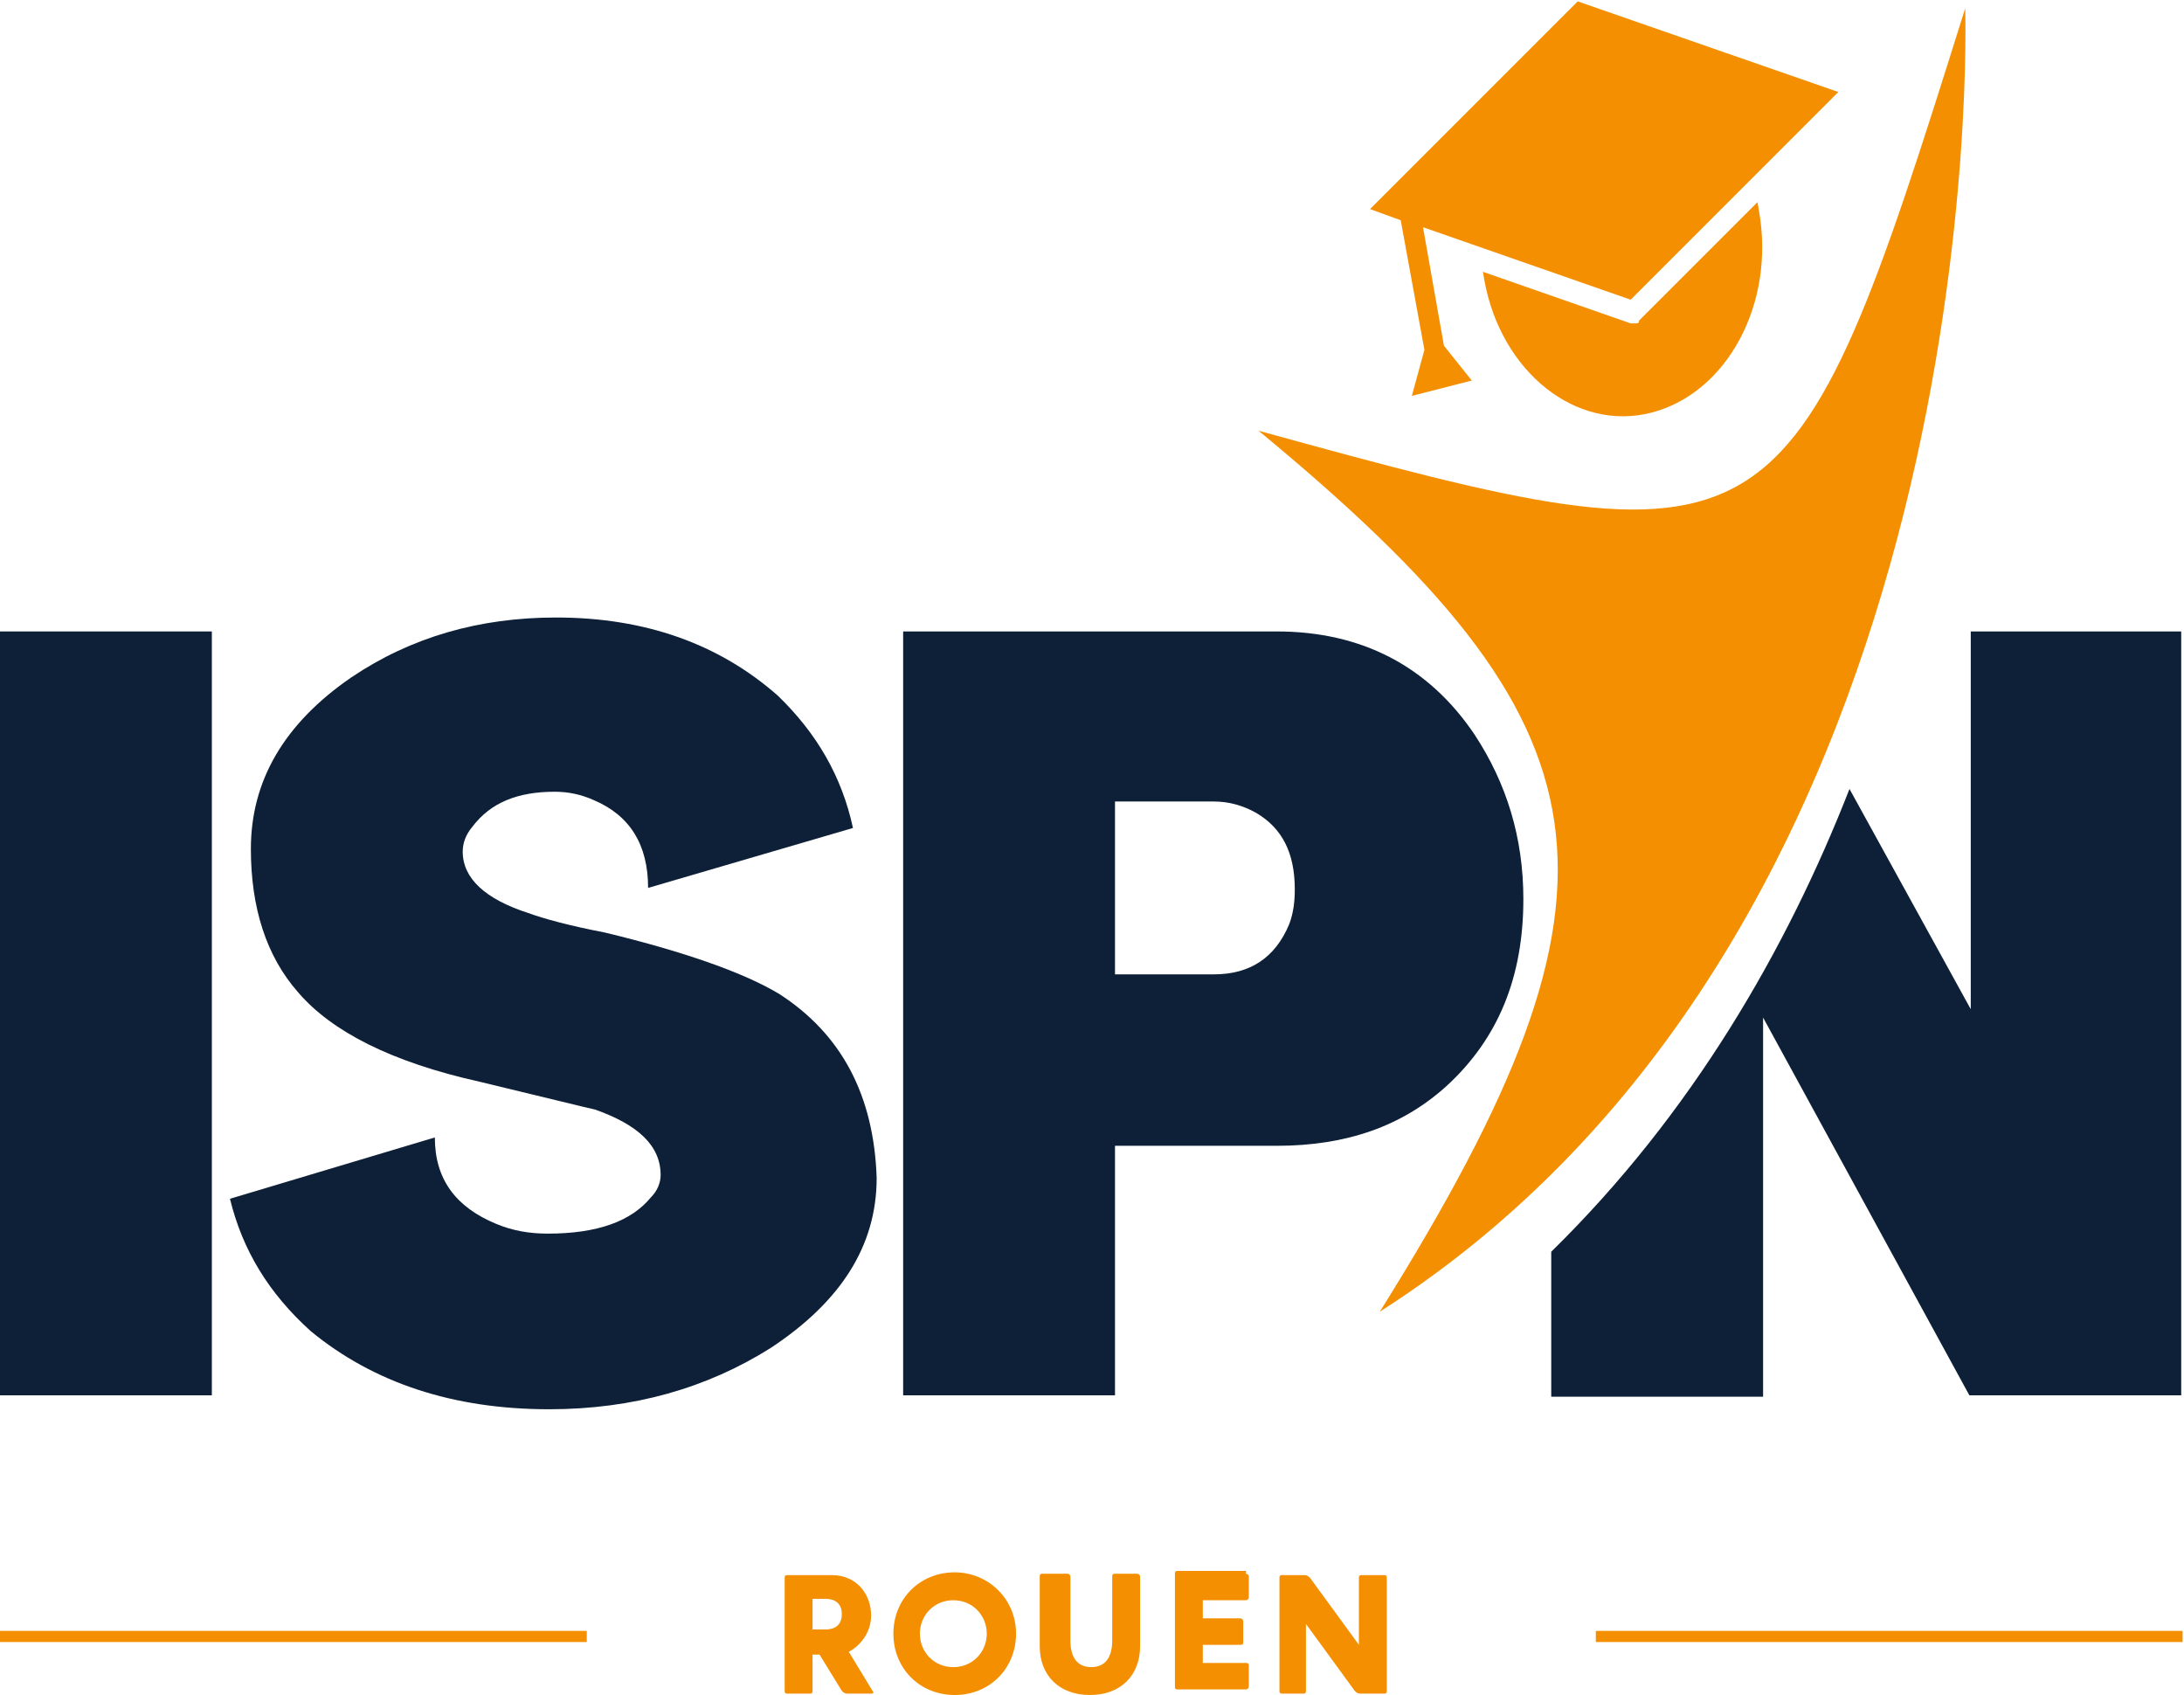
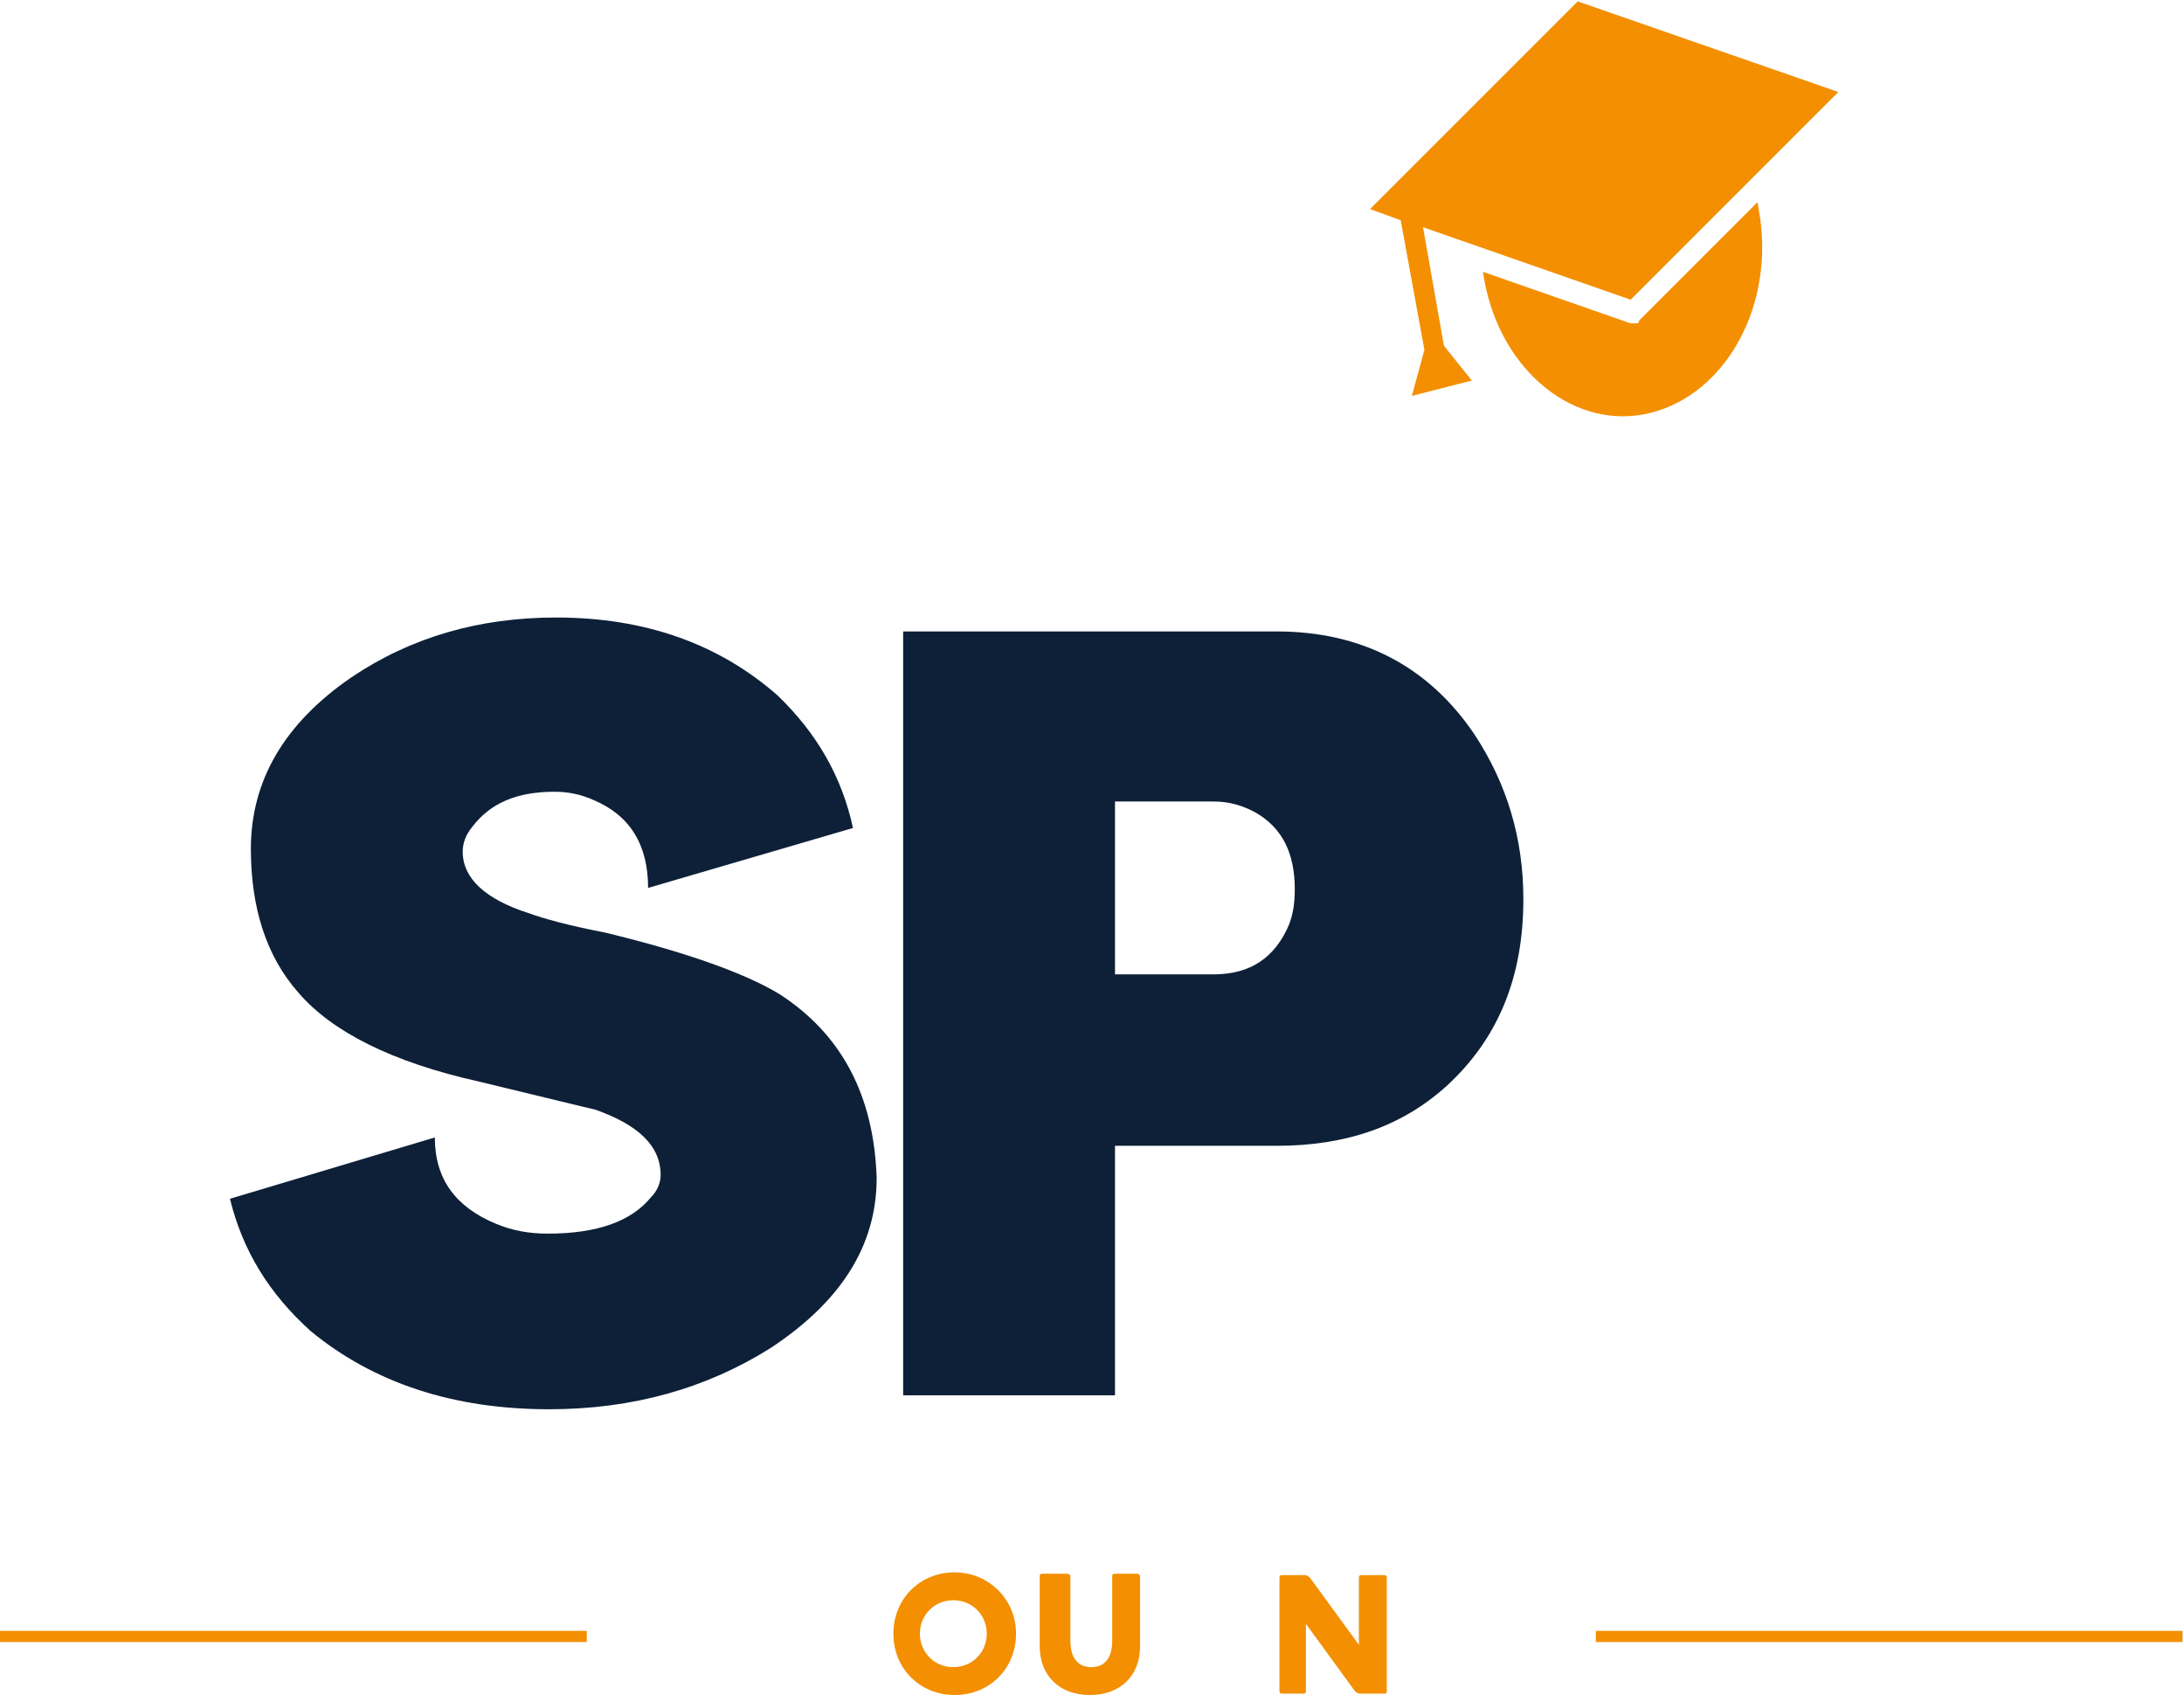
<svg xmlns="http://www.w3.org/2000/svg" version="1.1" id="Groupe_279" x="0px" y="0px" viewBox="0 0 156.7 121.6" style="enable-background:new 0 0 156.7 121.6;" xml:space="preserve">
  <style type="text/css">
	.st0{fill:#0D2038;}
	.st1{fill:#F38F00;}
	.st2{fill-rule:evenodd;clip-rule:evenodd;fill:#F38F00;}
</style>
  <g>
-     <path class="st0" d="M0,45.3v54.8h15.2V45.3H0z" />
    <path class="st0" d="M55.9,71.3c-2.5-1.5-6.7-3-12.5-4.4c-2.6-0.5-4.4-1-5.5-1.4c-3.1-1-4.7-2.5-4.7-4.4c0-0.6,0.2-1.2,0.7-1.8   c1.3-1.7,3.2-2.5,5.9-2.5c1,0,1.9,0.2,2.8,0.6c2.6,1.1,3.9,3.2,3.9,6.3l14.7-4.3c-0.8-3.7-2.6-6.8-5.4-9.5   c-4.2-3.7-9.5-5.6-15.9-5.6c-5.5,0-10.4,1.4-14.7,4.3C20.4,51.9,18,56,18,60.9c0,4.2,1.1,7.7,3.4,10.3c2.4,2.8,6.7,5,13,6.4   c5,1.2,7.8,1.9,8.3,2c3.1,1.1,4.7,2.6,4.7,4.7c0,0.5-0.2,1.1-0.7,1.6c-1.4,1.7-3.8,2.6-7.4,2.6c-1.3,0-2.5-0.2-3.7-0.7   c-2.9-1.2-4.4-3.2-4.4-6.2L16.5,86c0.9,3.7,2.8,6.8,5.8,9.5c4.5,3.7,10.2,5.6,17.1,5.6c6,0,11.3-1.5,15.9-4.4   c5-3.3,7.6-7.3,7.6-12.2C62.7,78.6,60.4,74.2,55.9,71.3z" />
    <path class="st0" d="M105.8,52.7c-3.3-4.9-8.1-7.4-14.2-7.4H64.8v54.8H80V82.2h11.6c5,0,9-1.4,12.2-4.3c3.7-3.4,5.5-7.8,5.5-13.4   C109.3,60.1,108.1,56.2,105.8,52.7z M92.5,66.3c-1,2.4-2.8,3.6-5.4,3.6H80V57.5h7.1c1.1,0,2.1,0.3,3,0.8c1.9,1.1,2.8,2.9,2.8,5.5   C92.9,64.7,92.8,65.5,92.5,66.3z" />
-     <path class="st0" d="M141.4,45.3v27.1l-8.7-15.8c-4.5,11.5-11.3,23.3-21.4,33.2v10.4h15.2V73l14.8,27.1h15.2V45.3H141.4z" />
    <g>
      <path class="st1" d="M117.3,23.2c-0.1,0-0.2,0-0.3,0l-10.6-3.7l0.1,0.6c1.2,6.6,6.6,10.9,12,9.5s8.9-7.8,7.7-14.5l-0.1-0.6    l-8.5,8.5C117.6,23.2,117.5,23.2,117.3,23.2z" />
      <polygon class="st1" points="102.1,16.3 117,21.5 131.9,6.6 113.2,0.1 98.3,15 100.5,15.8 102.2,25.1 101.3,28.4 105.6,27.3     103.6,24.8   " />
    </g>
-     <path class="st2" d="M99,94.1c19.2-30.7,17.1-41.9-8.7-63.2c37.4,10.3,38.1,9.9,50.7-30.3C141,0.6,143.3,65.8,99,94.1" />
    <line class="st1" x1="42.1" y1="117.8" x2="42.1" y2="117" />
    <g>
      <rect y="117" class="st1" width="42.1" height="0.8" />
      <rect x="114.5" y="117" class="st1" width="42.1" height="0.8" />
    </g>
-     <path class="st1" d="M62.6,121.3c0.1,0.1,0.1,0.2-0.1,0.2h-1.7c-0.2,0-0.3-0.1-0.4-0.2l-1.6-2.6h-0.5v2.6c0,0.2-0.1,0.2-0.2,0.2   h-1.6c-0.2,0-0.2-0.1-0.2-0.2v-8.1c0-0.2,0.1-0.2,0.2-0.2h3.2c1.7,0,2.8,1.3,2.8,2.9c0,1.4-1,2.3-1.6,2.6L62.6,121.3z M58.3,114.8   v2.1h0.9c0.8,0,1.2-0.4,1.2-1.1s-0.4-1.1-1.2-1.1H58.3z" />
    <path class="st1" d="M72.9,117.2c0,2.5-1.9,4.4-4.4,4.4c-2.5,0-4.4-1.9-4.4-4.4c0-2.5,1.9-4.4,4.4-4.4   C70.9,112.8,72.9,114.7,72.9,117.2z M70.8,117.2c0-1.3-1-2.4-2.4-2.4c-1.4,0-2.4,1.1-2.4,2.4c0,1.3,1,2.4,2.4,2.4   C69.8,119.6,70.8,118.5,70.8,117.2z" />
    <path class="st1" d="M76.6,112.9c0.1,0,0.2,0.1,0.2,0.2v4.6c0,1.2,0.5,1.9,1.5,1.9c1,0,1.5-0.7,1.5-1.9v-4.6c0-0.2,0.1-0.2,0.2-0.2   h1.6c0.1,0,0.2,0.1,0.2,0.2v5c0,2.1-1.4,3.5-3.6,3.5c-2.2,0-3.6-1.4-3.6-3.5v-5c0-0.2,0.1-0.2,0.2-0.2H76.6z" />
-     <path class="st1" d="M89.4,112.9c0.1,0,0.2,0.1,0.2,0.2v1.5c0,0.1-0.1,0.2-0.2,0.2h-3.1v1.3H89c0.1,0,0.2,0.1,0.2,0.2v1.5   c0,0.2-0.1,0.2-0.2,0.2h-2.7v1.3h3.1c0.2,0,0.2,0.1,0.2,0.2v1.5c0,0.1-0.1,0.2-0.2,0.2h-4.9c-0.2,0-0.2-0.1-0.2-0.2v-8.1   c0-0.2,0.1-0.2,0.2-0.2H89.4z" />
    <path class="st1" d="M97.6,121.5c-0.2,0-0.3-0.1-0.4-0.2l-3.5-4.8v4.8c0,0.2-0.1,0.2-0.2,0.2H92c-0.2,0-0.2-0.1-0.2-0.2v-8.1   c0-0.2,0.1-0.2,0.2-0.2h1.6c0.2,0,0.3,0.1,0.4,0.2l3.5,4.8v-4.8c0-0.2,0.1-0.2,0.2-0.2h1.6c0.2,0,0.2,0.1,0.2,0.2v8.1   c0,0.2-0.1,0.2-0.2,0.2H97.6z" />
  </g>
</svg>